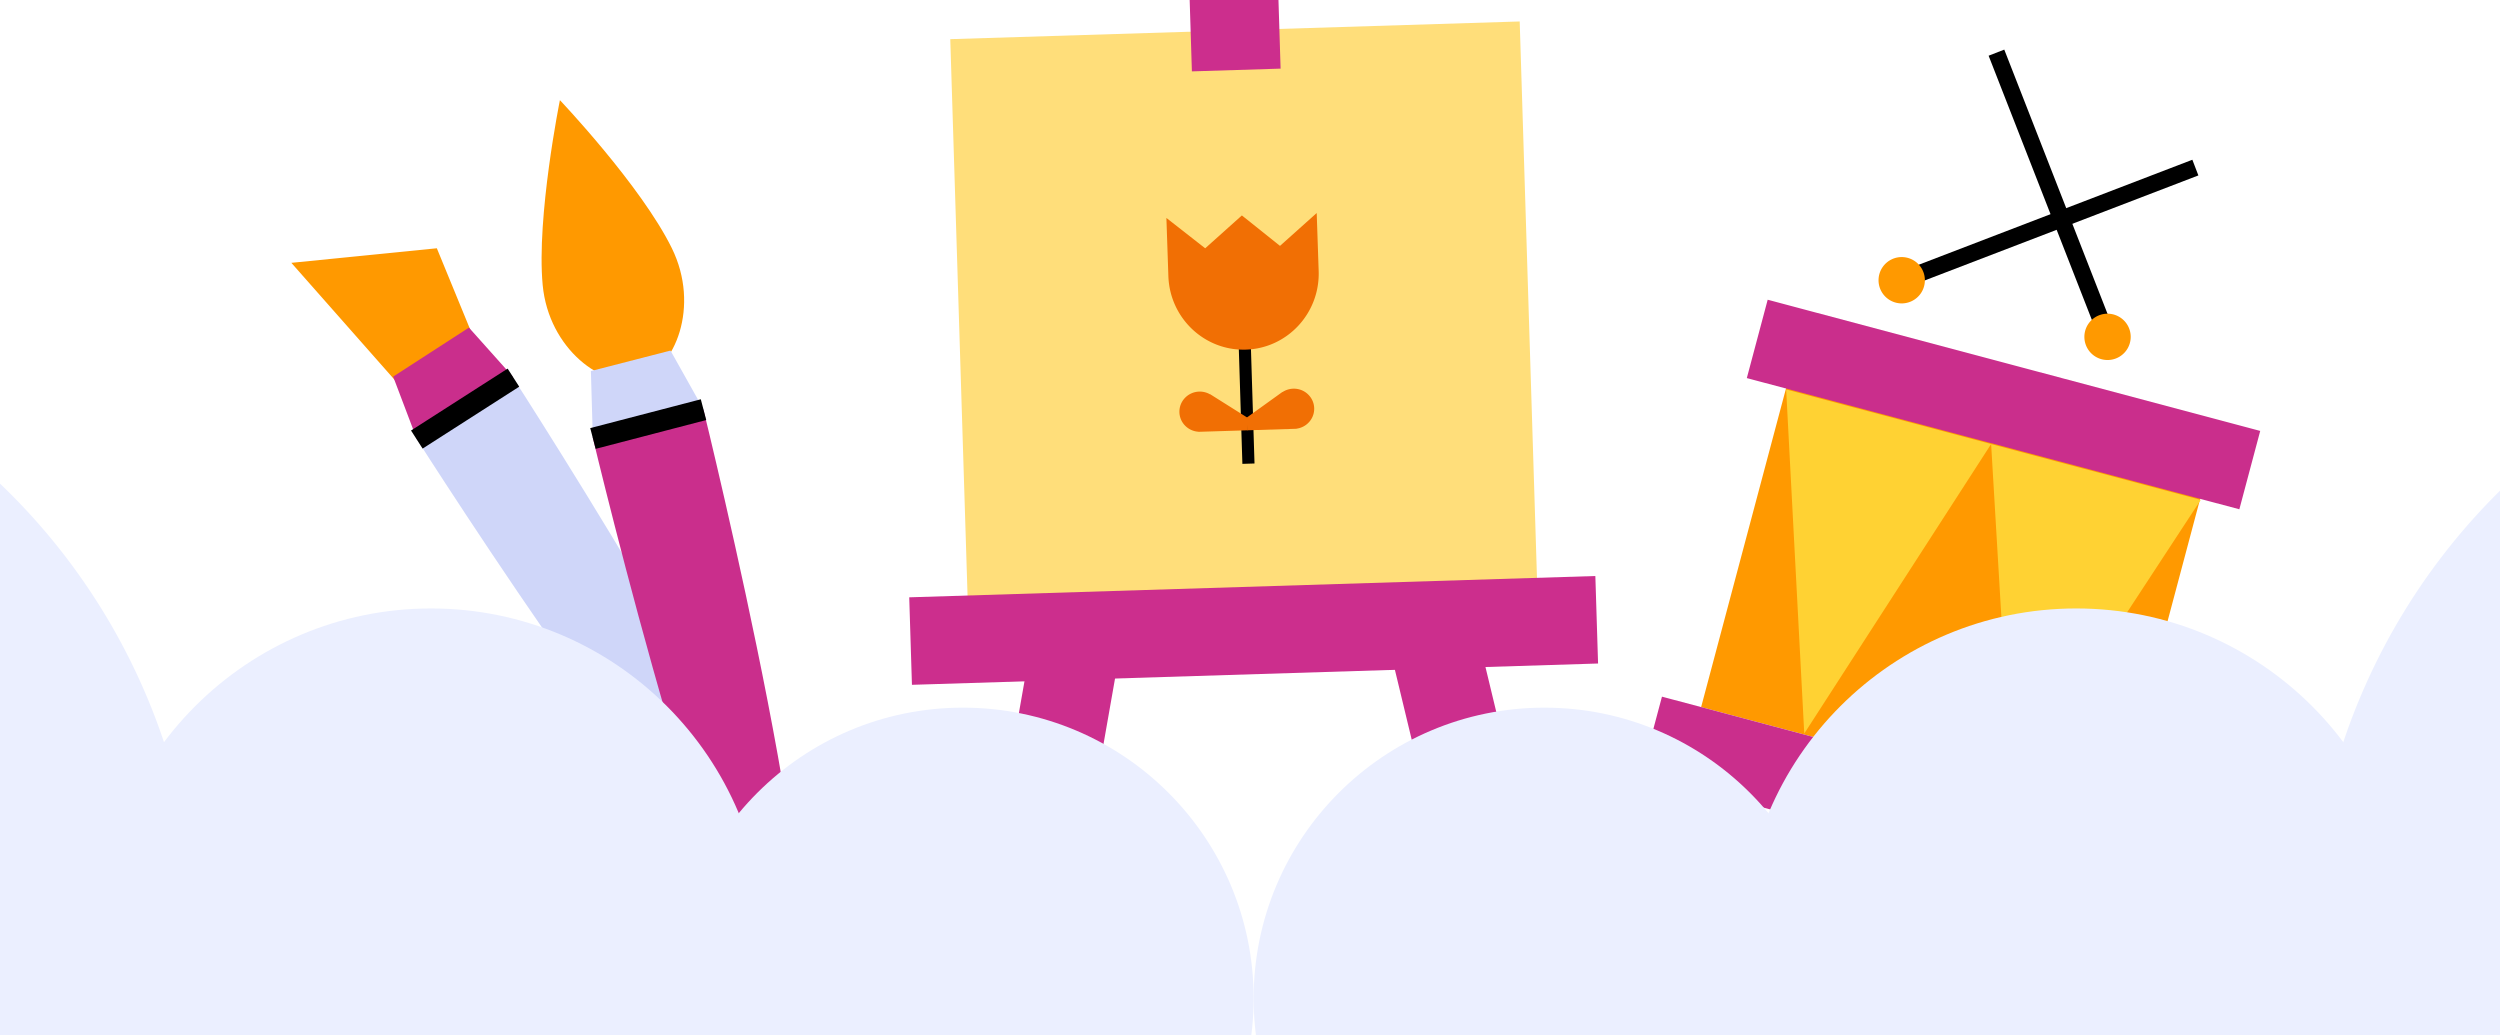
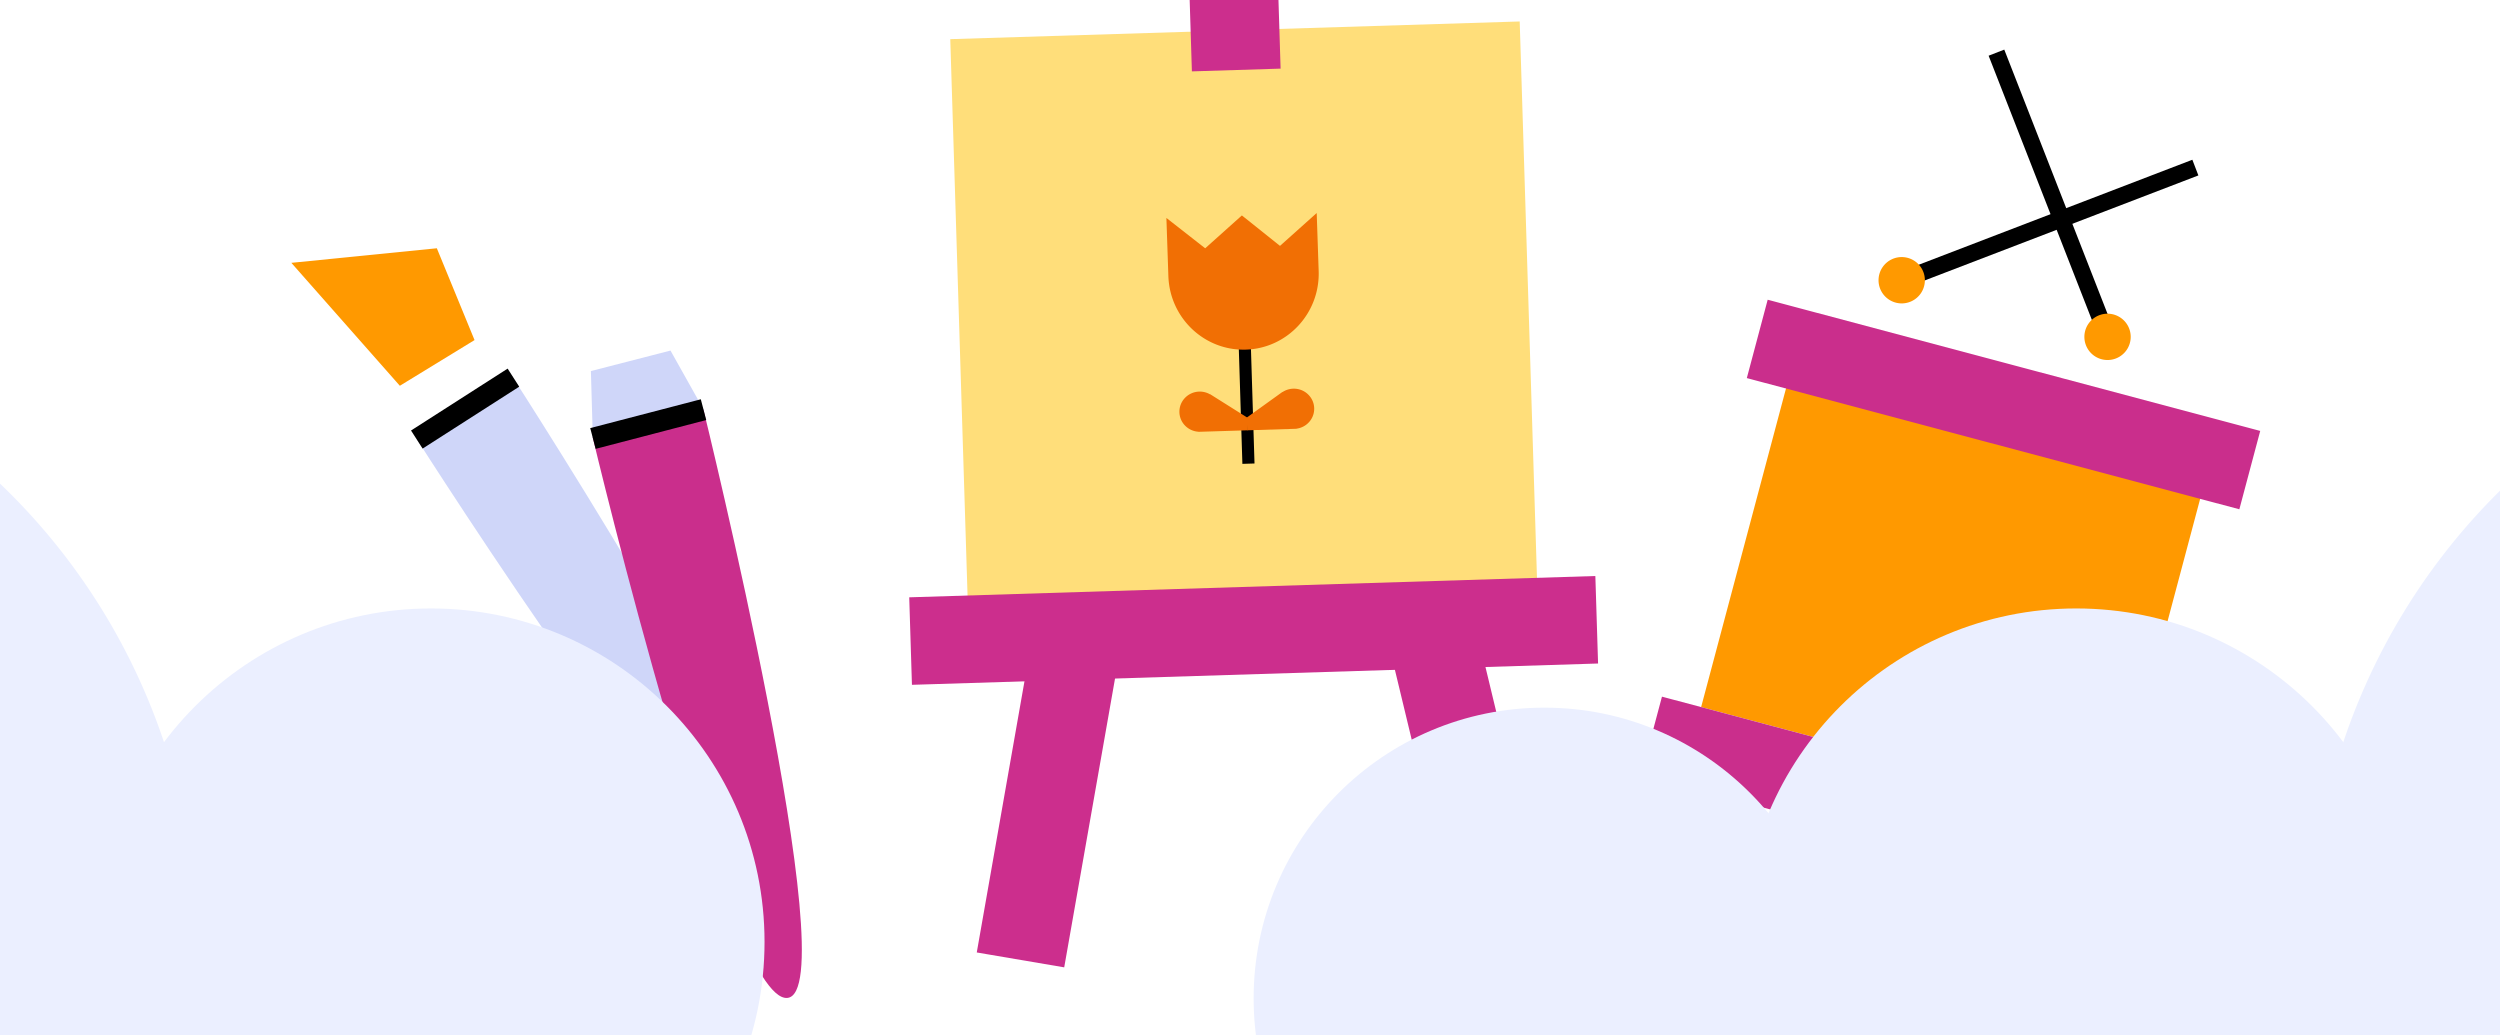
<svg xmlns="http://www.w3.org/2000/svg" width="343" height="142" fill="none">
  <rect width="100%" height="100%" fill="#333333" stroke="none" />
  <g clip-path="url(#a)">
    <path fill="#fff" d="M0 0h343v142H0z" />
    <path fill="#F90" d="m247.509 44.027 56.824 15.136-14.113 52.986-56.825-15.137 14.114-52.985Z" />
-     <path fill="#FFD233" d="m301.942 68.586-28.76-7.661 2.804 47.29 25.956-39.63ZM273.182 60.925l-28.122-7.491 2.485 47.205 25.637-39.714Z" />
    <path fill="#CA2E8C" d="m242.526 41.123 67.576 18-2.864 10.751-67.575-18 2.863-10.75ZM228.021 95.582l67.575 18-2.864 10.751-67.575-18 2.864-10.75Z" />
    <path stroke="#000" stroke-width="2.305" d="m289.222 46.4-15.31-39.175" />
    <path fill="#F90" d="M292.258 46.903a3.178 3.178 0 1 1-6.206-1.373 3.178 3.178 0 0 1 6.206 1.373Z" />
    <path stroke="#000" stroke-width="2.305" d="m260.733 38.523 40.471-15.53" />
    <path fill="#F90" d="M258.298 36.644a3.178 3.178 0 1 0 5.233 3.61 3.178 3.178 0 0 0-5.233-3.61Z" />
    <path fill="#CC2E8D" d="m200.796 131.009 11.848-2.785-10.845-45.046-11.848 2.785 10.845 45.046ZM154.039 87.09l-11.998-2.045-8.029 45.633 11.998 2.043 8.029-45.632Z" />
    <path fill="#FFDE7A" d="m208.503 2.945-78.125 2.426 2.717 87.494 78.125-2.426-2.717-87.494Z" />
    <path fill="#CC2E8D" d="m175.098-9.911-12.171.378.6 19.327 12.171-.378-.6-19.327ZM219.255 91.034l-.373-12.005-94.136 2.923.372 12.005 94.137-2.923Z" />
    <path stroke="#000" stroke-linejoin="round" stroke-width="1.664" d="m170.614 41.954.673 21.662" />
    <path fill="#F16F04" d="M180.307 55.997c-.047-1.52-1.335-2.718-2.881-2.67a2.818 2.818 0 0 0-1.469.469l-.001-.027-4.898 3.524.054 1.745 6.763-.21v-.013c1.409-.18 2.476-1.387 2.432-2.818Z" />
    <path fill="#F16F04" d="M161.815 56.572c-.047-1.52 1.164-2.796 2.71-2.844a2.817 2.817 0 0 1 1.495.376l-.001-.027 5.107 3.214.055 1.745-6.763.21-.001-.013c-1.417-.091-2.557-1.231-2.602-2.661ZM180.922 37.187l-.27-7.961-5.035 4.507-5.231-4.175-5.034 4.507-5.322-4.162.271 7.989c.197 5.751 4.961 10.262 10.652 10.076 5.696-.19 10.161-5.015 9.969-10.78Z" />
    <path fill="#F90" d="m65.107 46.658-10.247 6.27-14.888-16.867 19.962-1.998 5.173 12.595Z" />
    <path fill="#CFD6F9" d="M70.238 51.58 57.13 60.155s42.869 67.44 50.389 64.092c7.52-3.348-37.281-72.667-37.281-72.667Z" />
-     <path fill="#CA2E8C" d="m53.941 51.673 10.397-6.726 5.993 6.704-13.104 8.688-3.286-8.666Z" />
-     <path fill="#F90" d="M92.178 34.056c3.916 7.96.43 16.585-4.463 17.977-4.894 1.391-12.431-4.099-13.26-12.932-.87-9.33 2.364-25.36 2.364-25.36s11.13 11.718 15.36 20.315Z" />
    <path fill="#CA2E8C" d="M96.5 56.155 81.31 59.968s18.505 77.65 26.706 76.947c8.202-.704-11.514-80.76-11.514-80.76Z" />
    <path fill="#CFD6F9" d="m81.07 50.91 10.922-2.813 4.572 8.155-15.226 3.922-.268-9.264Z" />
    <path stroke="#000" stroke-miterlimit="10" stroke-width="2.944" d="m81.352 60.159 15.171-3.954M57.188 60.306l13.254-8.493" />
    <g fill="#EBEFFF" clip-path="url(#b)">
      <circle cx="59.139" cy="129.235" r="45.755" />
      <circle cx="-60.293" cy="129.469" r="87.286" />
-       <circle cx="132.111" cy="136.978" r="39.889" />
      <circle cx="45.755" cy="45.755" r="45.755" transform="matrix(-1 0 0 1 330.616 83.48)" />
      <circle cx="87.286" cy="87.286" r="87.286" transform="matrix(-1 0 0 1 491.579 42.184)" />
      <circle cx="39.889" cy="39.889" r="39.889" transform="matrix(-1 0 0 1 251.777 97.09)" />
    </g>
  </g>
  <defs>
    <clipPath id="a">
      <path fill="#fff" d="M0 0h343v142H0z" />
    </clipPath>
    <clipPath id="b">
      <path fill="#fff" d="M-16 54.297h375v88H-16z" />
    </clipPath>
  </defs>
</svg>